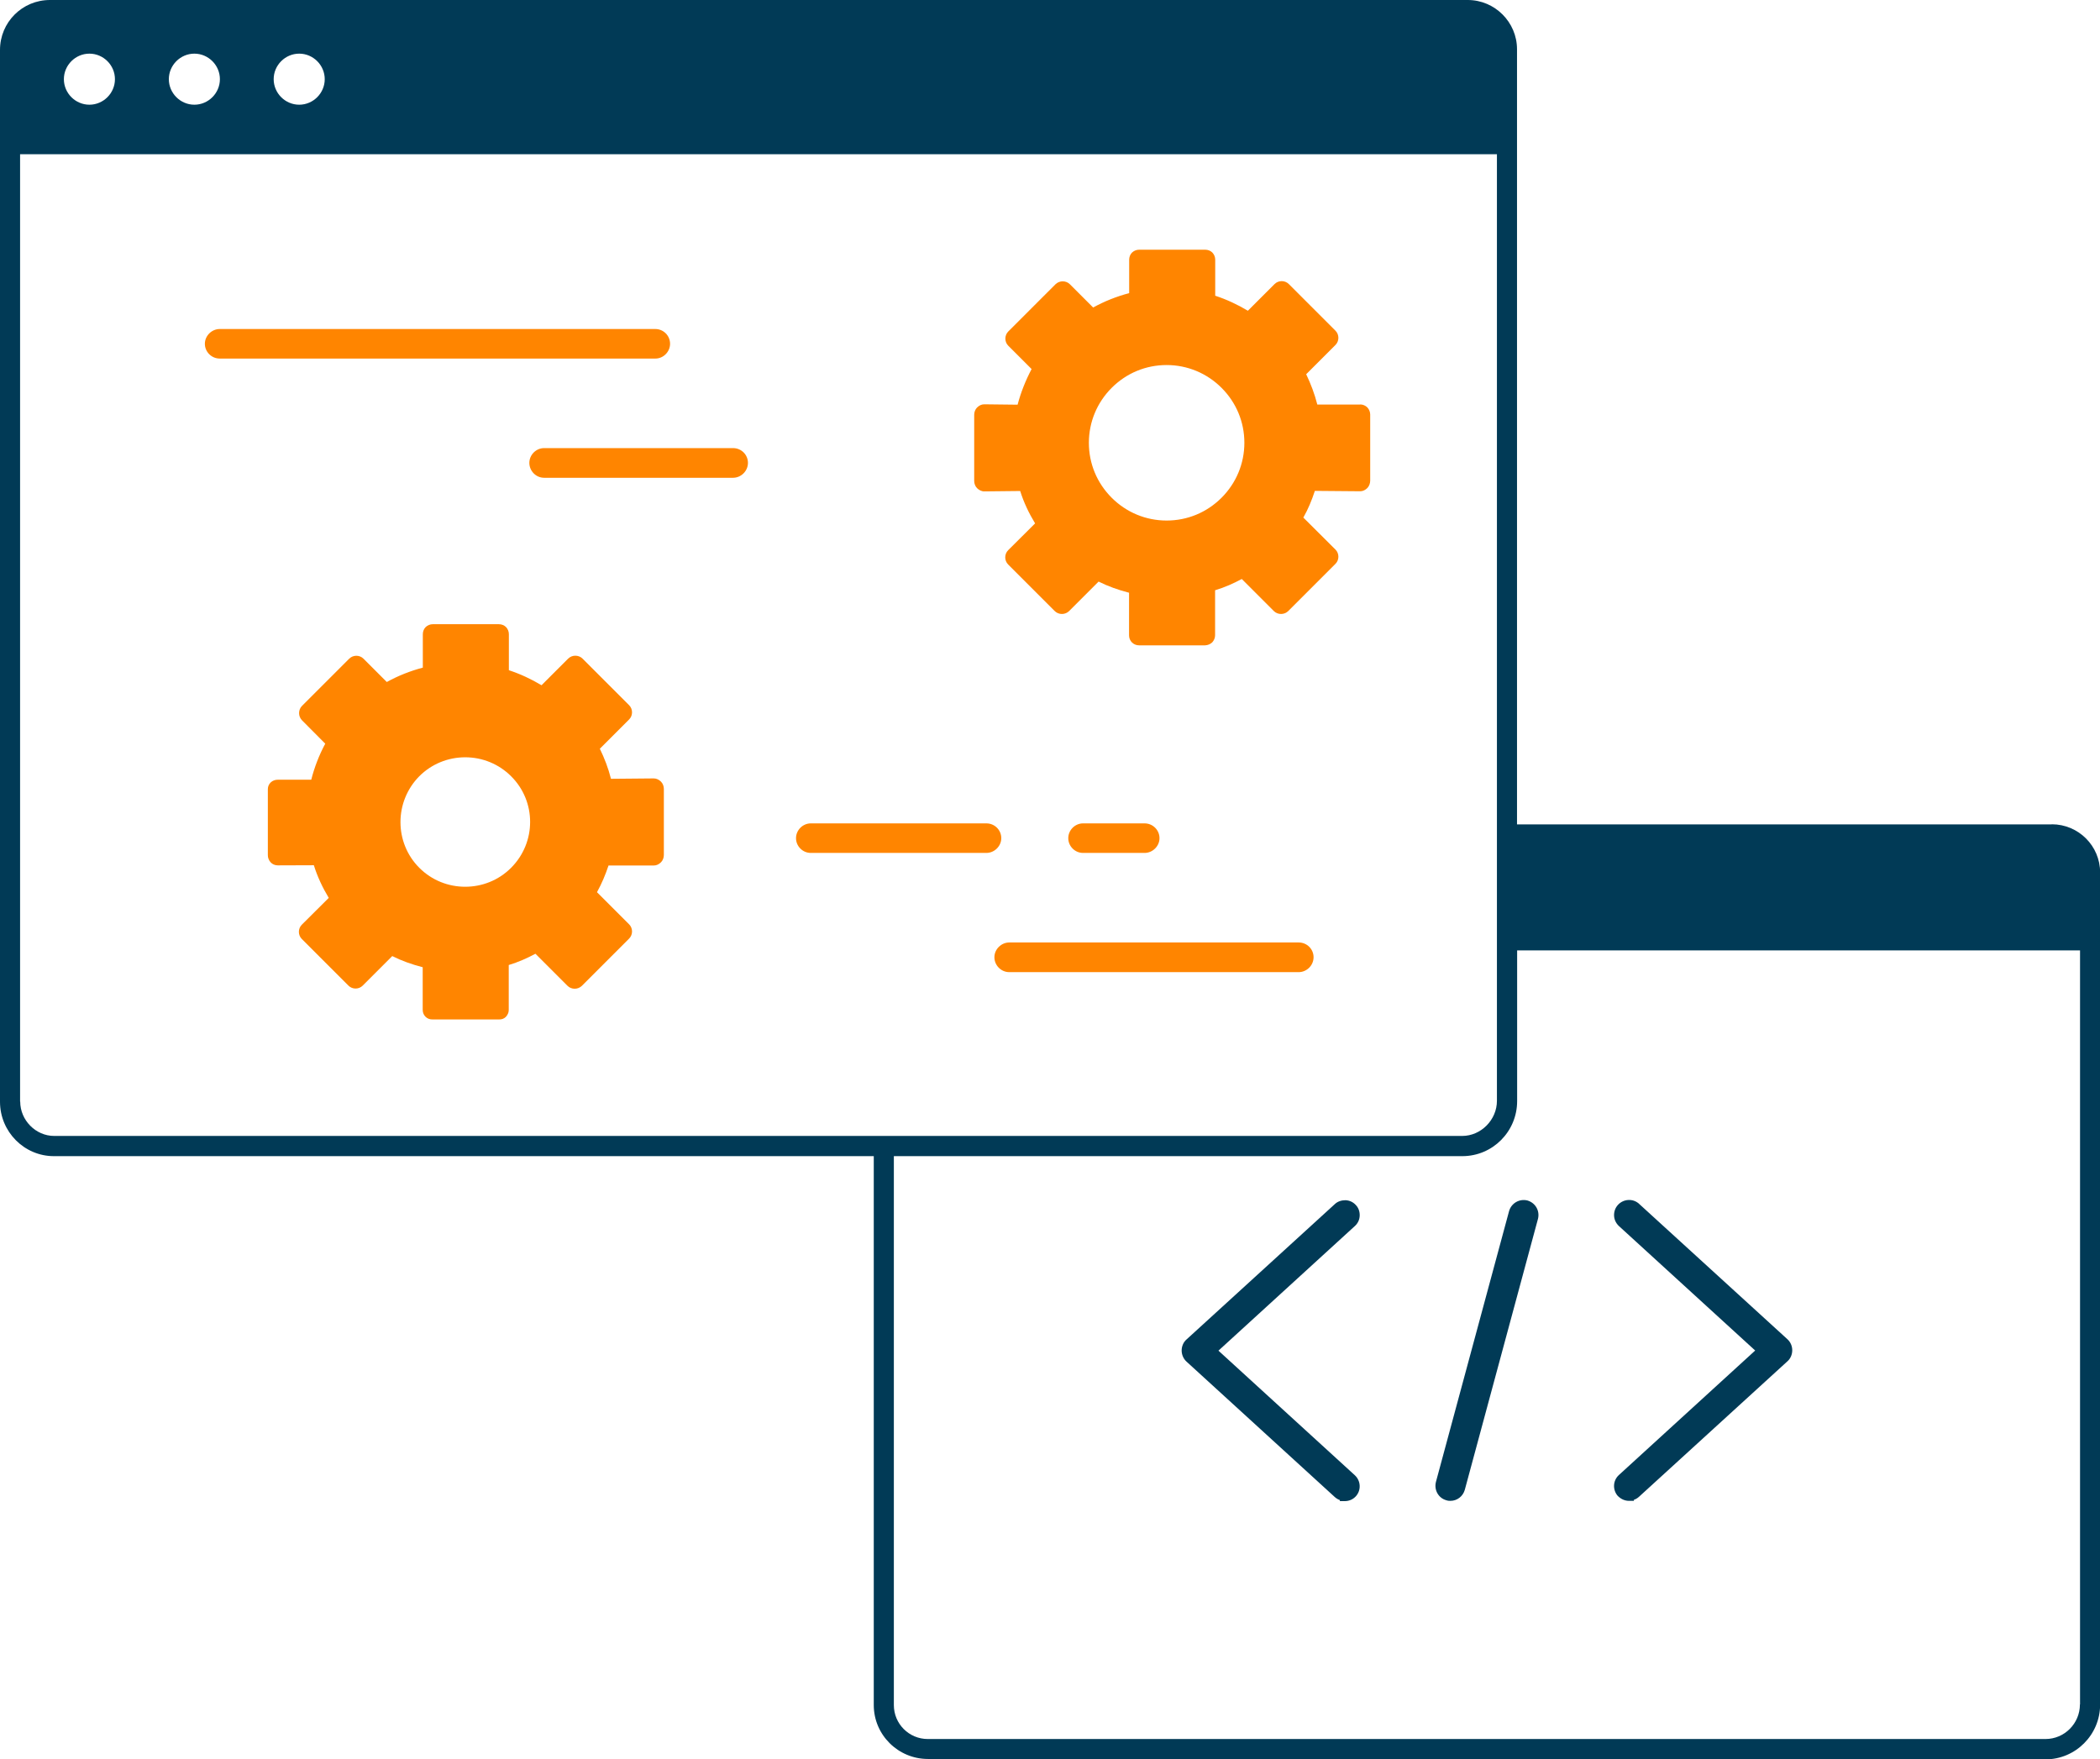
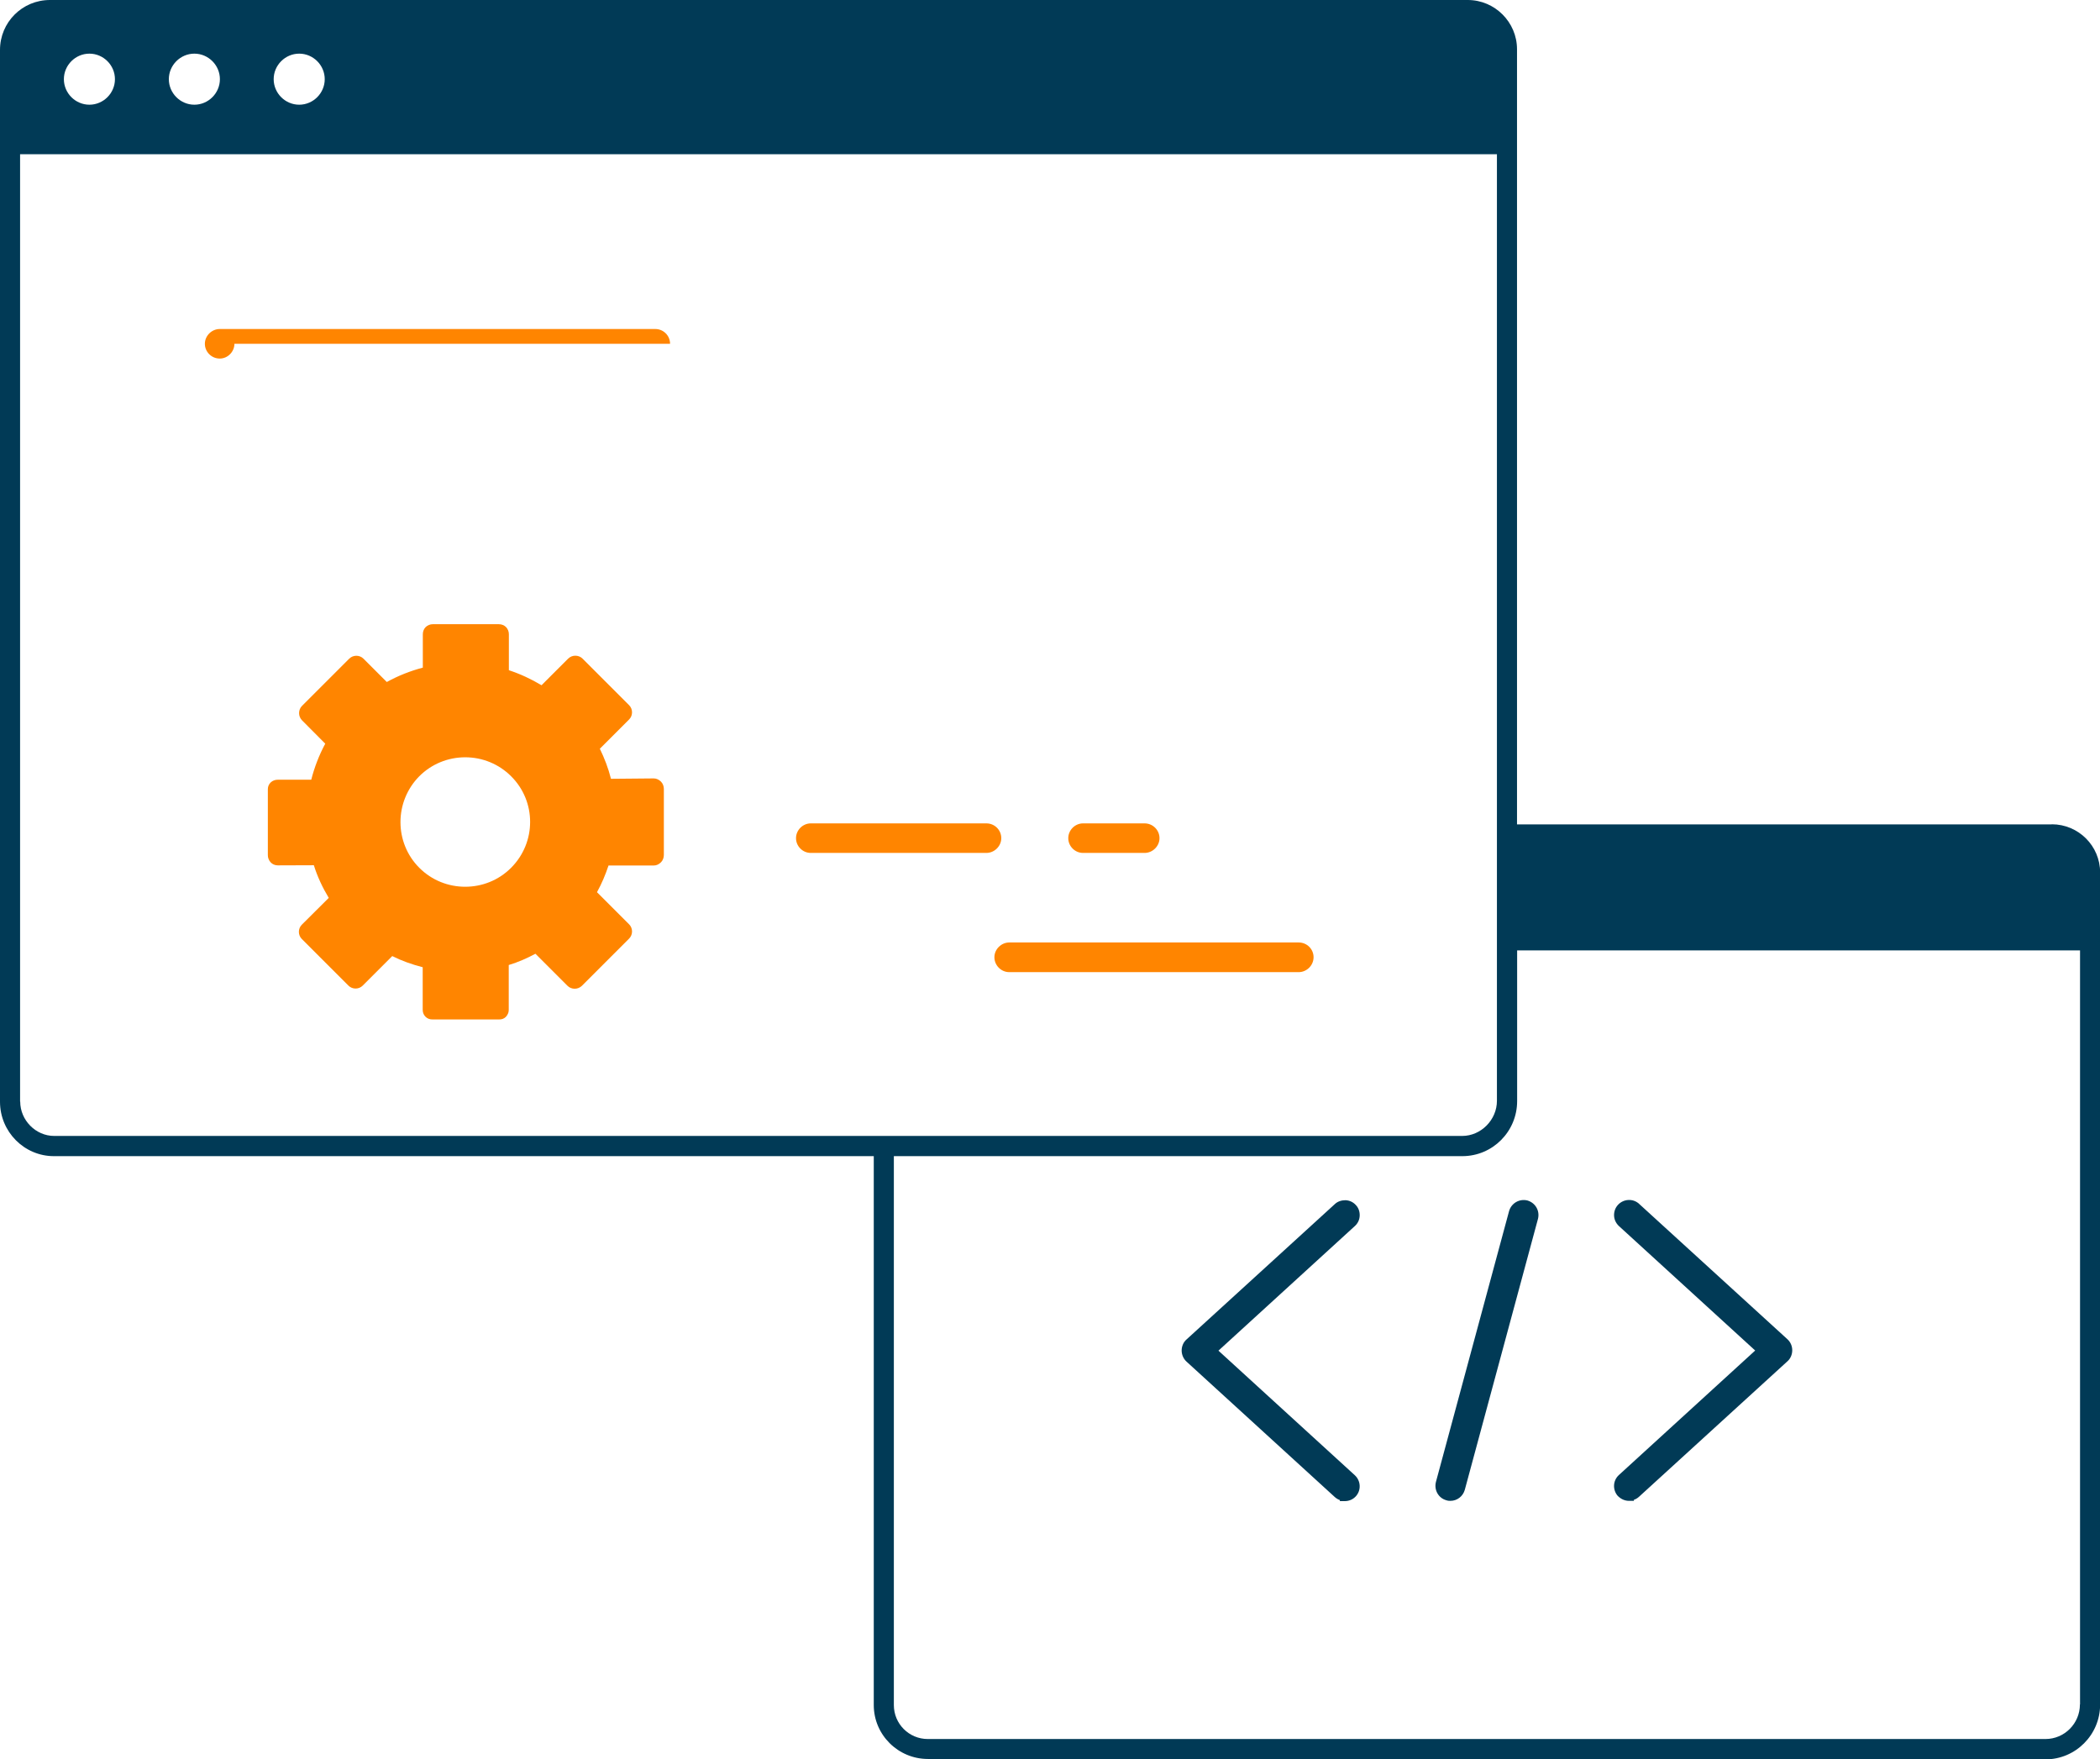
<svg xmlns="http://www.w3.org/2000/svg" id="Layer_2" viewBox="0 0 162.06 135.77">
  <defs>
    <style>.cls-1{fill:#ff8500;}.cls-1,.cls-2{stroke-width:0px;}.cls-2{fill:#013a56;}</style>
  </defs>
  <g id="Layer_1-2">
-     <path class="cls-1" d="M104.96,31.22h-3.3c-.21-.82-.5-1.59-.86-2.34l2.26-2.26c.3-.3.3-.8,0-1.1l-3.6-3.6c-.3-.3-.8-.3-1.1,0l-2.06,2.06c-.8-.48-1.64-.87-2.52-1.16v-2.78c0-.21-.08-.4-.22-.55-.14-.14-.34-.22-.55-.22h-5.1c-.21,0-.4.08-.55.22-.14.14-.22.34-.22.55v2.58c-.98.26-1.91.63-2.78,1.11l-1.8-1.8c-.14-.14-.34-.22-.55-.22s-.4.08-.55.22l-3.65,3.65c-.3.3-.3.8,0,1.1l1.8,1.8c-.47.89-.84,1.83-1.08,2.75l-2.58-.03c-.21,0-.4.1-.55.25-.14.14-.22.35-.22.56v5.1c0,.21.08.42.22.56.14.14.34.25.55.25l2.78-.03c.27.87.67,1.71,1.15,2.5l-2.08,2.07c-.3.3-.3.8,0,1.1l3.6,3.6c.14.14.34.22.55.22s.4-.08.55-.22l2.28-2.28c.74.37,1.53.65,2.35.86v3.29c0,.43.34.77.77.77h5.1c.21-.01.4-.09.55-.23.14-.16.22-.34.22-.55v-3.47c.73-.22,1.41-.52,2.06-.87l2.48,2.48c.14.14.34.22.55.22s.4-.08.55-.22l3.65-3.65c.3-.3.3-.8,0-1.1l-2.48-2.47c.37-.65.65-1.33.89-2.06l3.5.03c.21,0,.4-.1.55-.25.14-.14.22-.37.22-.57v-5.1c0-.2-.08-.4-.22-.55-.14-.14-.34-.23-.55-.23ZM96.03,34.17c0,1.6-.63,3.11-1.76,4.24-1.14,1.14-2.64,1.76-4.24,1.76s-3.11-.63-4.24-1.76c-1.14-1.14-1.76-2.64-1.76-4.24s.63-3.11,1.76-4.24c1.14-1.14,2.64-1.76,4.24-1.76s3.11.63,4.24,1.76c1.14,1.14,1.76,2.64,1.76,4.24Z" />
    <path class="cls-1" d="M50.45,60.07l-3.3.03c-.21-.83-.5-1.58-.86-2.32l2.26-2.26c.3-.3.3-.8,0-1.1l-3.6-3.6c-.14-.14-.34-.22-.55-.22s-.4.08-.55.22l-2.06,2.06c-.8-.48-1.64-.87-2.52-1.16v-2.78c0-.21-.08-.4-.22-.55-.14-.14-.34-.22-.55-.22h-5.1c-.21,0-.4.08-.55.22-.14.14-.22.34-.22.55v2.58c-.98.26-1.91.63-2.78,1.11l-1.8-1.8c-.3-.3-.8-.3-1.1,0l-3.65,3.65c-.14.14-.22.34-.22.55s.08.4.22.55l1.8,1.81c-.47.87-.84,1.83-1.08,2.78h-2.58c-.21,0-.4.07-.55.21-.14.14-.22.31-.22.52v5.1c0,.2.08.4.22.55s.34.23.55.23h0s2.78-.01,2.78-.01c.27.87.67,1.72,1.15,2.52l-2.08,2.07c-.3.3-.3.8,0,1.1l3.6,3.6c.3.3.8.3,1.1,0l2.28-2.28c.74.37,1.53.65,2.35.86v3.29c0,.43.34.76.77.74h5.1c.21.01.4-.05.55-.2.14-.16.22-.33.22-.53v-3.47c.73-.22,1.41-.52,2.06-.87l2.48,2.48c.14.14.34.22.55.22s.4-.08.55-.22l3.65-3.65c.3-.3.3-.8,0-1.1l-2.48-2.48c.37-.67.65-1.34.89-2.06h3.5c.21,0,.4-.1.55-.25.14-.14.22-.35.22-.56v-5.1c0-.21-.08-.42-.22-.56-.14-.14-.34-.25-.55-.25ZM39.44,66.97c-.98.98-2.26,1.46-3.54,1.46s-2.56-.48-3.54-1.46c-1.94-1.94-1.94-5.11,0-7.07.94-.94,2.21-1.46,3.54-1.46s2.6.52,3.54,1.46c1.96,1.94,1.96,5.11,0,7.07Z" />
-     <path class="cls-1" d="M51.71,26.53c0-.63-.51-1.14-1.14-1.14H16.96c-.62,0-1.15.52-1.15,1.14s.51,1.14,1.15,1.14h33.62c.62,0,1.13-.53,1.13-1.14Z" />
-     <path class="cls-1" d="M56.57,34.58h-14.58c-.62,0-1.14.52-1.14,1.14s.51,1.15,1.14,1.15h14.58c.62,0,1.15-.52,1.15-1.15s-.51-1.14-1.15-1.14Z" />
+     <path class="cls-1" d="M51.71,26.53c0-.63-.51-1.14-1.14-1.14H16.96c-.62,0-1.15.52-1.15,1.14s.51,1.14,1.15,1.14c.62,0,1.13-.53,1.13-1.14Z" />
    <path class="cls-1" d="M100.22,72.73h-22.33c-.62,0-1.15.52-1.15,1.14s.51,1.15,1.15,1.15h22.33c.62,0,1.15-.52,1.15-1.15s-.51-1.14-1.15-1.14Z" />
    <path class="cls-1" d="M77.27,64.68c0-.63-.51-1.14-1.15-1.14h-13.55c-.62,0-1.14.52-1.14,1.14s.51,1.14,1.14,1.14h13.55c.62,0,1.15-.52,1.15-1.14Z" />
    <path class="cls-1" d="M88.33,65.82c.62,0,1.15-.52,1.15-1.14s-.51-1.14-1.15-1.14h-4.75c-.62,0-1.14.52-1.14,1.14s.51,1.14,1.14,1.14h4.75Z" />
    <path class="cls-2" d="M94.04,104.22l10.52-9.61c.23-.21.36-.49.37-.8.01-.31-.09-.6-.3-.82-.21-.23-.49-.36-.8-.37-.3,0-.6.09-.82.3l-11.45,10.45c-.24.21-.37.53-.37.85s.14.64.37.85l11.43,10.44c.12.11.26.2.41.25v.08h.38c.33,0,.63-.13.85-.37.43-.47.39-1.2-.08-1.63l-10.52-9.61Z" />
    <path class="cls-2" d="M124.87,115.46c.23.23.53.36.84.36h.38v-.08c.15-.05.28-.13.4-.24l11.45-10.45c.24-.21.37-.53.37-.85s-.13-.63-.37-.85l-11.45-10.45c-.46-.43-1.2-.39-1.63.08-.21.23-.31.52-.3.83.01.31.15.59.37.8l10.52,9.61-10.52,9.61c-.47.43-.5,1.16-.06,1.64Z" />
    <path class="cls-2" d="M116.46,93.45l-5.65,20.92c-.15.62.2,1.23.79,1.4.14.05.25.05.33.05.52,0,.97-.35,1.11-.85l5.65-20.92c.15-.62-.2-1.23-.82-1.41-.61-.15-1.23.2-1.41.81Z" />
    <path class="cls-2" d="M158.33,63.62h-41.26V3.8c0-2.09-1.71-3.8-3.8-3.8H3.85C1.72,0,0,1.72,0,3.85v81.17c0,2.32,1.87,4.2,4.16,4.2h63.27v42.36c0,2.3,1.88,4.16,4.18,4.16h86.24v.03c2.32,0,4.22-1.89,4.22-4.23v-64.21c0-2.05-1.67-3.72-3.73-3.72ZM23.09,4.14c1.08,0,1.97.89,1.97,1.97s-.89,1.97-1.97,1.97-1.97-.89-1.97-1.97.89-1.97,1.97-1.97ZM15,4.14c1.08,0,1.97.89,1.97,1.97s-.89,1.97-1.97,1.97-1.97-.89-1.97-1.97.89-1.97,1.97-1.97ZM6.9,4.14c1.08,0,1.97.89,1.97,1.97s-.89,1.97-1.97,1.97-1.97-.89-1.97-1.97.89-1.97,1.97-1.97ZM1.55,85.02V11.9h113.97v73.05c0,1.47-1.23,2.71-2.68,2.71H4.18c-1.42,0-2.62-1.21-2.62-2.65ZM160.51,131.53c0,1.47-1.19,2.67-2.66,2.67h-86.25c-1.45,0-2.62-1.17-2.62-2.62v-42.36h43.87c2.34,0,4.23-1.9,4.23-4.25v-11.63h43.44v58.19Z" />
  </g>
</svg>